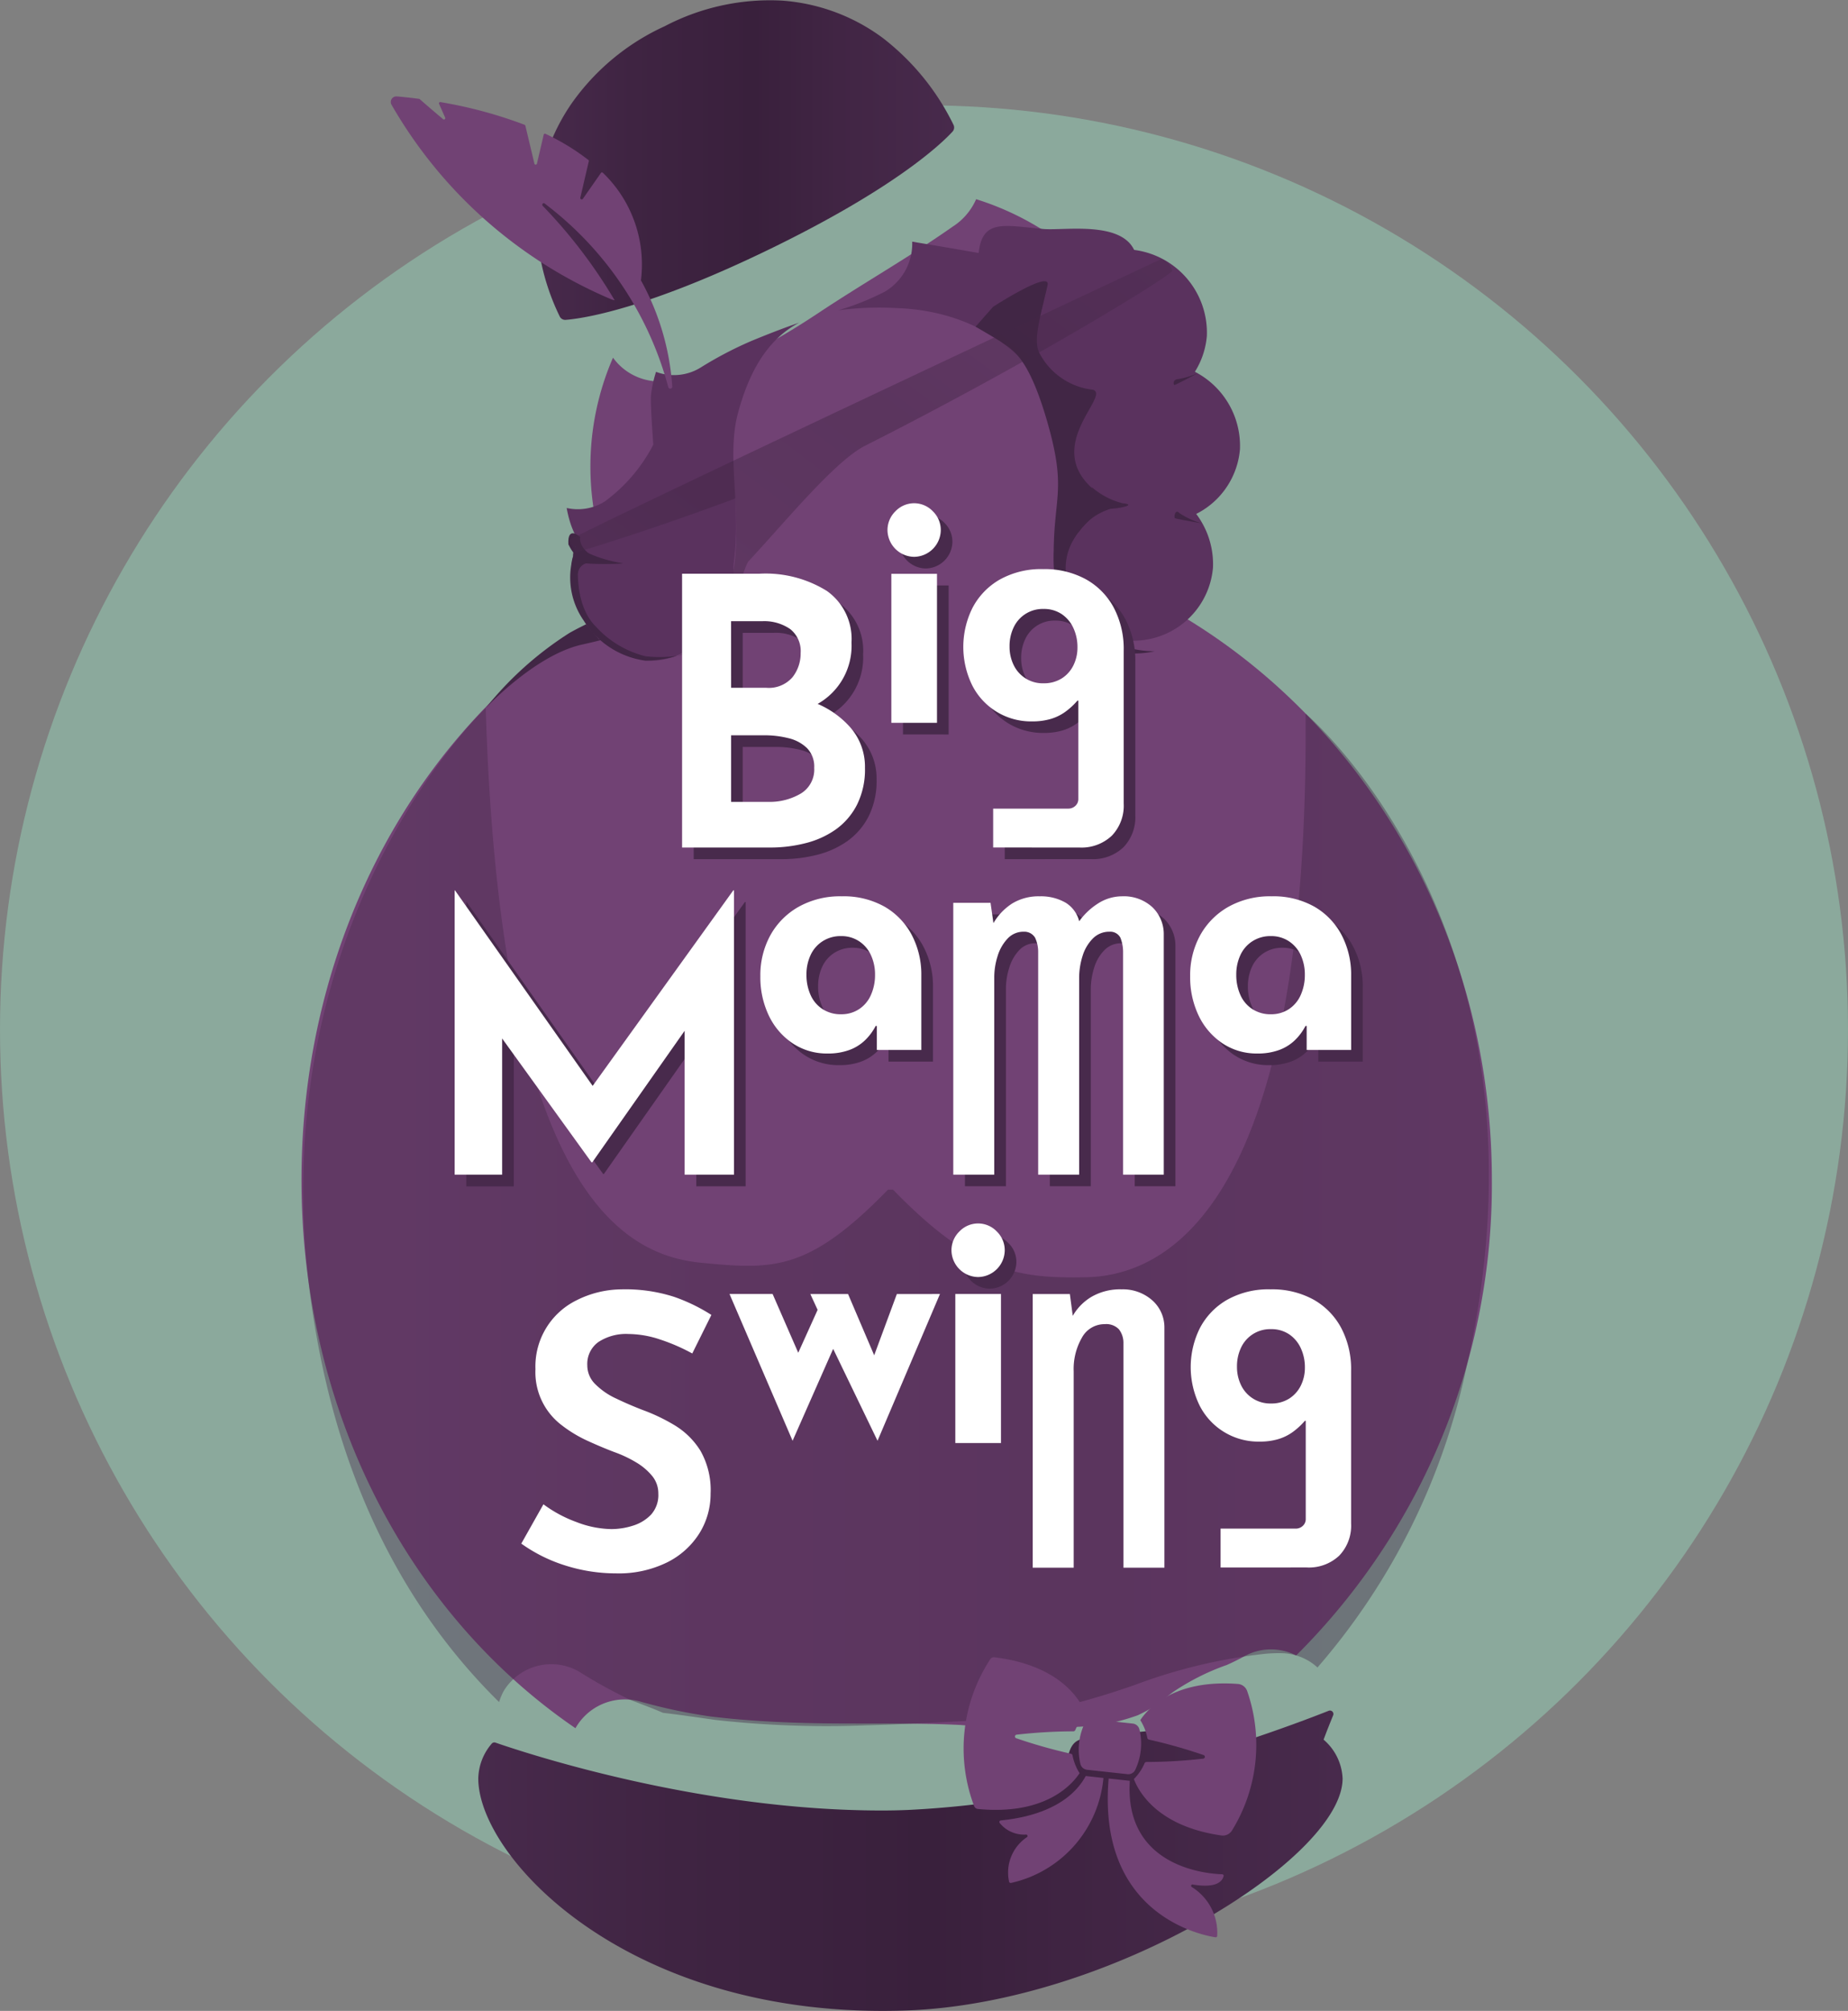
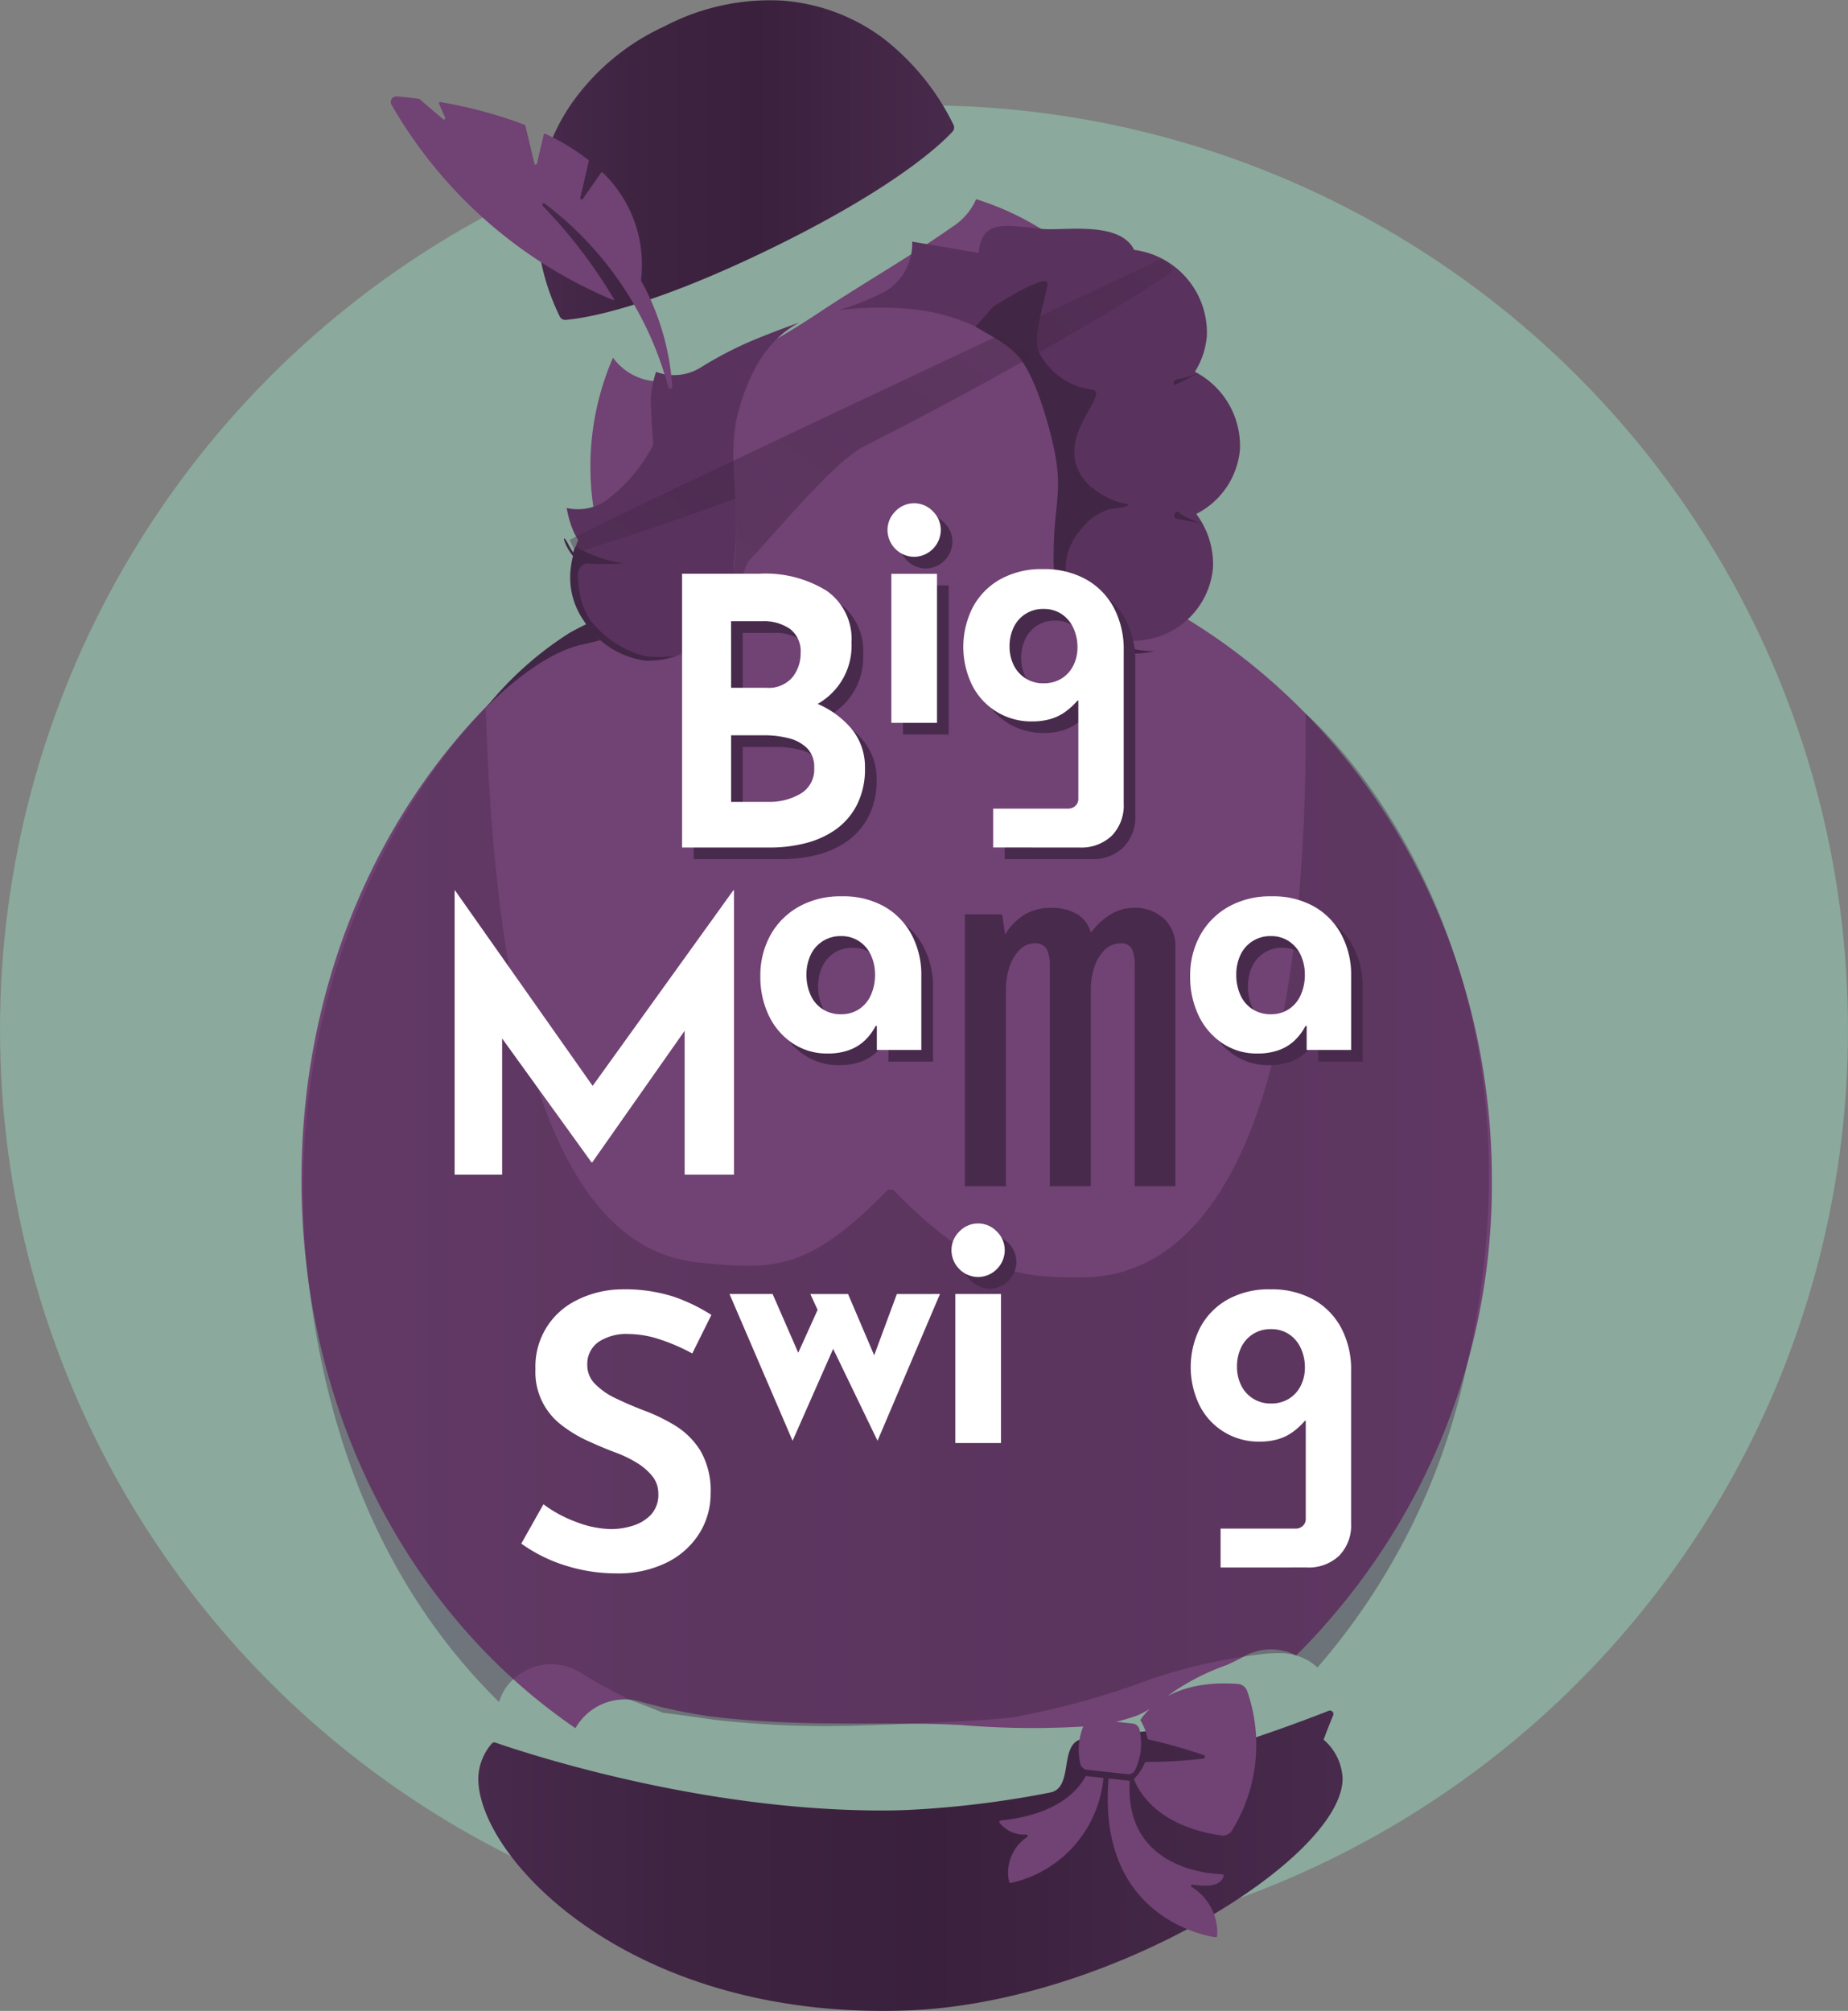
<svg xmlns="http://www.w3.org/2000/svg" xmlns:xlink="http://www.w3.org/1999/xlink" width="137.875" height="150.001" viewBox="0 0 137.875 150.001">
  <rect x="0" y="0" width="137.875" height="150.001" fill="#808080" stroke="none" />
  <defs>
    <linearGradient id="linear-gradient" x1="0.122" y1="0.5" x2="1.122" y2="0.5" gradientUnits="objectBoundingBox">
      <stop offset="0" stop-color="#482a4c" />
      <stop offset="0.228" stop-color="#3f2442" />
      <stop offset="0.521" stop-color="#39203c" />
      <stop offset="0.722" stop-color="#412544" />
      <stop offset="1" stop-color="#482a4c" />
    </linearGradient>
    <linearGradient id="linear-gradient-2" x1="-130.905" y1="0.5" x2="82.83" y2="0.5" xlink:href="#linear-gradient" />
    <linearGradient id="linear-gradient-3" x1="0.064" y1="0.881" x2="1.009" y2="0.051" xlink:href="#linear-gradient" />
    <linearGradient id="linear-gradient-4" x1="0" y1="0.5" x2="1" y2="0.5" xlink:href="#linear-gradient" />
  </defs>
  <g id="logo_menu_m" transform="translate(-743.287 -5709.922)">
    <g id="Grupo_1165" data-name="Grupo 1165" transform="translate(743.287 5717.78)">
      <g id="Grupo_1164" data-name="Grupo 1164" transform="translate(0 0)">
        <circle id="Elipse_11" data-name="Elipse 11" cx="68.937" cy="68.937" r="68.937" fill="#8ba99c" />
        <path id="Trazado_3802" data-name="Trazado 3802" d="M1099.037,5820.2a4.627,4.627,0,0,1-1.75,2.047c-3.238,2.275-6.685,4.227-9.98,6.416s-6.969,4.262-10.905,5.011a4.267,4.267,0,0,1-4.457-1.653,20.351,20.351,0,0,0-1.686,8.127c0,11.625,9.763,21.047,21.807,21.047s21.808-9.423,21.808-21.047A21.134,21.134,0,0,0,1099.037,5820.2Z" transform="translate(-1026.21 -5813.199)" fill="#714274" />
        <path id="Trazado_3803" data-name="Trazado 3803" d="M935.422,6093.014a40.309,40.309,0,0,0,5.315,1.137c2.319.283,4.651.424,6.985.487,3.905.106,7.813-.043,11.715.153a64,64,0,0,0,10.188.043,16.32,16.32,0,0,0,3.017-.768,12.344,12.344,0,0,0,1.128-.6c.117-.071.228-.155.344-.228q.566-.454,1.145-.893a17.342,17.342,0,0,1,4.024-2.03c.431-.192.855-.4,1.268-.626a4.116,4.116,0,0,1,3.91-.084,49.562,49.562,0,0,0,14.6-35.481c0-26.577-20.145-48.121-44.994-48.121s-43.816,21.544-43.816,48.121c0,17.271,8.01,32.417,20.439,40.906A4.234,4.234,0,0,1,935.422,6093.014Z" transform="translate(-887.757 -5973.975)" fill="#714274" />
        <path id="Trazado_3804" data-name="Trazado 3804" d="M986.014,6102.383c.245,37.871-11.017,41.941-16.413,42.043-5.109.1-8.431-.427-14.367-6.532h-.382c-5.935,6.105-8.573,5.966-13.886,5.455-5.371-.516-15.018-4.486-16.124-41.386,0,0-18.861,17.809-12.184,49.088,2.4,11.26,7.368,19.341,13.182,25.063a4.574,4.574,0,0,1,.332-.806,4.151,4.151,0,0,1,5.622-1.474,36.9,36.9,0,0,0,3.823,2.11c.816.32,1.647.619,2.451.971,1.308.153,2.611.347,3.915.531a74.867,74.867,0,0,0,11.269.4c1.92-.05,3.839-.14,5.757-.241,1.678-.088,3.353-.147,5.022-.336a58.643,58.643,0,0,0,9.344-2.473,39.908,39.908,0,0,1,9.558-2.278,11.129,11.129,0,0,1,1.245-.052,4.07,4.07,0,0,1,2.72,1.067,49.728,49.728,0,0,0,11.122-22.428C1005.367,6118.675,986.014,6102.383,986.014,6102.383Z" transform="translate(-888.604 -6057.007)" opacity="0.4" fill="url(#linear-gradient)" />
        <path id="Trazado_3805" data-name="Trazado 3805" d="M1393.286,6647.825c.275-.205.775-.635,0,0Z" transform="translate(-1305.721 -6529.045)" opacity="0.4" fill="url(#linear-gradient-2)" />
        <path id="Trazado_3806" data-name="Trazado 3806" d="M1078.618,6030.43" transform="translate(-1033.444 -5995.111)" fill="#5a325e" />
        <g id="Grupo_1162" data-name="Grupo 1162" transform="translate(42.28 8.999)">
          <path id="Trazado_3807" data-name="Trazado 3807" d="M1071.761,5985.923c-.219,3.505-2.886,6.73-6.167,6.73a6.495,6.495,0,0,1,0-12.942A6.045,6.045,0,0,1,1071.761,5985.923Z" transform="translate(-1059.313 -5960.224)" fill="#5a325e" />
          <path id="Trazado_3808" data-name="Trazado 3808" d="M1064.791,5934.949a21.136,21.136,0,0,1-1.113,2.682,12.168,12.168,0,0,1-3.717,4.417,3.779,3.779,0,0,1-2.831.479c.427,2.411,1.638,4.12,4.158,4.12a6.224,6.224,0,0,0,5.941-6.472A6.66,6.66,0,0,0,1064.791,5934.949Z" transform="translate(-1057.131 -5921.491)" fill="#5a325e" />
          <path id="Trazado_3809" data-name="Trazado 3809" d="M1296.8,5837.984a5.963,5.963,0,1,1-11.882,0c0-3.573,1.6-3.007,4.865-2.709C1291.5,5835.434,1296.8,5834.411,1296.8,5837.984Z" transform="translate(-1254.228 -5835.051)" fill="#5a325e" />
          <path id="Trazado_3810" data-name="Trazado 3810" d="M1335.337,5854.434a5.963,5.963,0,1,1-5.941-6.471A6.223,6.223,0,0,1,1335.337,5854.434Z" transform="translate(-1287.577 -5846.223)" fill="#5a325e" />
          <path id="Trazado_3811" data-name="Trazado 3811" d="M1353.667,5917.143a5.963,5.963,0,1,1-5.941-6.471A6.223,6.223,0,0,1,1353.667,5917.143Z" transform="translate(-1303.437 -5900.484)" fill="#5a325e" />
          <path id="Trazado_3812" data-name="Trazado 3812" d="M1338.73,5982.639a5.963,5.963,0,1,1-5.942-6.472A6.224,6.224,0,0,1,1338.73,5982.639Z" transform="translate(-1290.512 -5957.156)" fill="#5a325e" />
          <path id="Trazado_3813" data-name="Trazado 3813" d="M1230.824,5854.778c.288-.4-4.969-8.376-5.94-8.827-.721-.334-8.063-1.588-11.821-2.215a4.16,4.16,0,0,1-2.033,3.725,19.934,19.934,0,0,1-3.481,1.393,23.216,23.216,0,0,1,4.3-.167c7.288.242,11.111,4.892,11.771,7.939.384,1.775,1.239,3.815.064,10.479-.385,2.183,10.336,1.935,10.336,1.935S1230.538,5855.174,1230.824,5854.778Z" transform="translate(-1187.286 -5842.566)" fill="#5a325e" />
          <path id="Trazado_3814" data-name="Trazado 3814" d="M1111.249,5889.97a28.017,28.017,0,0,0-3.774,1.976,3.788,3.788,0,0,1-3.339.327,9.184,9.184,0,0,0-.379,1.768c-.084,1.488.734,10.432.858,11.629s5.037,2.427,5.037,2.427c1.172-5.021-.387-9.083.6-12.756s2.565-5.674,4.556-6.733C1113.61,5889.02,1112.42,5889.486,1111.249,5889.97Z" transform="translate(-1097.471 -5881.393)" fill="#5a325e" />
        </g>
        <path id="Trazado_3815" data-name="Trazado 3815" d="M1019.781,6055.618s-.638.3-1.244.645a25.512,25.512,0,0,0-6.246,5.6s3.674-3.952,7.174-4.731c2.593-.579,1.271-.395,1.271-.395Z" transform="translate(-976.052 -6016.906)" fill="#412645" />
        <path id="Trazado_3816" data-name="Trazado 3816" d="M1283.577,5869.031l1.307-1.482s4.323-2.795,4.065-1.618c-.46,2.1-1.092,3.99-.643,5a5.138,5.138,0,0,0,4.035,2.807c1.38.459-4.137,4.446.477,7.778,1.6,1.154-2.99,2.19-2.48,6.159a7.631,7.631,0,0,0,1.362,3.44,7.49,7.49,0,0,0,5.241,2.127,6.76,6.76,0,0,1-3.974-.305c-1.151-.583-3.506-1.89-3.561-6.556s1.014-5.023-.457-10.175-2.732-5.483-3.428-6.014C1285.385,5870.085,1283.577,5869.031,1283.577,5869.031Z" transform="translate(-1210.792 -5852.522)" fill="#412645" />
        <path id="Trazado_3817" data-name="Trazado 3817" d="M1060.848,6012.624a1.148,1.148,0,0,0-.119,1.032c.171.377,4.03.25,3.608.2a9.811,9.811,0,0,1-3.377-1.172Z" transform="translate(-1017.9 -5979.704)" fill="#412645" />
        <path id="Trazado_3818" data-name="Trazado 3818" d="M1395.107,5916.442a6.258,6.258,0,0,1-1.469.455c-.46.018-.375.426-.307.443S1395.107,5916.442,1395.107,5916.442Z" transform="translate(-1305.714 -5896.479)" fill="#412645" />
        <path id="Trazado_3819" data-name="Trazado 3819" d="M1395.781,5994.146a5.8,5.8,0,0,1-1.674-.764c-.306-.349-.442.322-.323.383S1395.781,5994.146,1395.781,5994.146Z" transform="translate(-1306.115 -5962.967)" fill="#412645" />
        <path id="Trazado_3820" data-name="Trazado 3820" d="M1341.566,5979.69a5.521,5.521,0,0,0,2.3,1.2c1.021.1-.058.365-.886.409a4.481,4.481,0,0,0-2.362,1.679C1340.278,5983.469,1341.7,5979.83,1341.566,5979.69Z" transform="translate(-1260.105 -5951.207)" fill="#412645" />
        <path id="Trazado_3821" data-name="Trazado 3821" d="M1059.876,6018.4s-.358,3.146,1.316,4.781a7.393,7.393,0,0,0,3.717,2.214,9.493,9.493,0,0,0,2.353-.033,9.356,9.356,0,0,1-2.353.363,6.436,6.436,0,0,1-4.625-2.993,5.622,5.622,0,0,1-.93-4.148,3.691,3.691,0,0,1,.136-.651Z" transform="translate(-1016.735 -5984.298)" fill="#412645" />
-         <path id="Trazado_3822" data-name="Trazado 3822" d="M1058.579,6006.193s.186,1.244-.541-.167c-.093-1.462.88-.554.88-.554s-.2.868,1.17,1.555C1058.611,6006.488,1058.579,6006.193,1058.579,6006.193Z" transform="translate(-1015.631 -5973.273)" fill="#412645" />
+         <path id="Trazado_3822" data-name="Trazado 3822" d="M1058.579,6006.193s.186,1.244-.541-.167s-.2.868,1.17,1.555C1058.611,6006.488,1058.579,6006.193,1058.579,6006.193Z" transform="translate(-1015.631 -5973.273)" fill="#412645" />
        <path id="Trazado_3823" data-name="Trazado 3823" d="M1062.579,6019.182a.877.877,0,0,0-.807.828,2.335,2.335,0,0,1-.237-.953l.522-.251Z" transform="translate(-1018.662 -5985.053)" fill="#412645" />
        <path id="Trazado_3824" data-name="Trazado 3824" d="M1235.35,6526.349" transform="translate(-1169.062 -6424.223)" fill="#5c9780" />
        <path id="Trazado_3825" data-name="Trazado 3825" d="M1058.791,5874.55l.448.925s5.117-1.5,11.907-4.035a32.23,32.23,0,0,1,.059,3.328c-.06,1.154-.2,6.743-4.39,8.413,3.709-.648,4.848-6.556,5.328-7.068,2.633-2.812,6.409-7.456,8.7-8.614,12.451-6.294,22.784-12.649,22.914-13.049-.407-1.024-.941-.817-.941-.817S1058.886,5874.233,1058.791,5874.55Z" transform="translate(-1016.288 -5842.115)" opacity="0.4" fill="url(#linear-gradient-3)" />
        <g id="Grupo_1163" data-name="Grupo 1163" transform="translate(22.5 45.959)">
          <path id="Trazado_3826" data-name="Trazado 3826" d="M1071.273,6659.233c.189-.513.43-1.125.713-1.816a.258.258,0,0,0-.332-.338c-1.227.486-3.611,1.394-6.731,2.413-.974.318-2.617-1.693-3.722-1.363-1.774.531-5.982.575-8.007,1.074-1.677.413-.543,3.632-2.325,3.975a73.23,73.23,0,0,1-10.619,1.3q-.967.041-1.954.04c-13.415,0-26.173-4.152-28.807-5.063a.255.255,0,0,0-.283.079,4.1,4.1,0,0,0-1,2.6c0,5.907,11.268,18.039,31.964,17.3,15.249-.545,32.52-11.394,32.52-17.3A4.036,4.036,0,0,0,1071.273,6659.233Z" transform="translate(-995.022 -6583.283)" fill="url(#linear-gradient-4)" />
          <path id="Trazado_3827" data-name="Trazado 3827" d="M986.56,6109.484a.244.244,0,0,0-.418.173c.117,37.332-11.963,41.955-17.33,42.055-5.109.1-8.582-.277-14.517-6.38h-.383c-5.935,6.1-9.409,6.476-14.517,6.38-5.364-.1-17.432-4.718-17.331-41.987a.244.244,0,0,0-.431-.16c-2.6,3.093-15.8,20.505-9.763,48.771a50.309,50.309,0,0,0,9.364,20.779c.541.9,1.1,1.86,1.638,2.857a1.289,1.289,0,0,0,.736.611c3.848,1.249,19.745,6.116,32.362,5.526a75.544,75.544,0,0,0,13.154-1.99,152.012,152.012,0,0,0,19.141-5.921,1.294,1.294,0,0,0,.721-.691c1.148-2.638,2.488-5.632,3.72-8.4a54.322,54.322,0,0,0,4.527-12.715C1003.913,6128.9,989.267,6112.257,986.56,6109.484Z" transform="translate(-910.306 -6109.411)" fill="url(#linear-gradient-4)" />
        </g>
      </g>
      <path id="Trazado_3828" data-name="Trazado 3828" d="M1531.872,6789.676" transform="translate(-1425.638 -6652.075)" fill="#fff" />
    </g>
    <g id="Grupo_1166" data-name="Grupo 1166" transform="translate(772.448 5709.922)">
      <path id="Trazado_3829" data-name="Trazado 3829" d="M1057.732,5728.482c-9.365,4.557-14.069,5.205-15.271,5.3a.453.453,0,0,1-.446-.258,17.179,17.179,0,0,1-1.732-8.17,14.913,14.913,0,0,1,2.621-7.717,17.242,17.242,0,0,1,6.944-5.758,16.92,16.92,0,0,1,8.75-1.912,14.332,14.332,0,0,1,7.491,2.764,18.324,18.324,0,0,1,5.306,6.5.455.455,0,0,1-.073.511C1070.508,5720.625,1067.094,5723.926,1057.732,5728.482Z" transform="translate(-1029.418 -5709.922)" fill="url(#linear-gradient-4)" />
      <path id="Trazado_3830" data-name="Trazado 3830" d="M1049.355,5797.26c2.428,4.076,8.514,5.4,14.616,3.361a.63.63,0,0,1,.64,1.048c-2.729,2.674-9.278,7.885-23.991,15.044s-22.863,9.1-26.648,9.595a.628.628,0,0,1-.429-1.147c5.375-3.542,8.089-9.151,6.379-13.579a.452.452,0,0,1,.367-.618c1.577-.173,6.255-1.029,14.969-5.269s12.274-7.393,13.383-8.527A.453.453,0,0,1,1049.355,5797.26Z" transform="translate(-1006.05 -5785.298)" fill="url(#linear-gradient-4)" />
      <path id="Trazado_3831" data-name="Trazado 3831" d="M975.425,5769.043l-1.334,1.909a.109.109,0,0,1-.2-.087l.628-2.69a.094.094,0,0,0-.033-.1,16.941,16.941,0,0,0-3.2-1.95.094.094,0,0,0-.131.063l-.5,2.136a.1.1,0,0,1-.2,0l-.669-2.806a.1.1,0,0,0-.057-.066,33.18,33.18,0,0,0-6.28-1.693.093.093,0,0,0-.1.13l.442,1.006a.1.1,0,0,1-.162.122c-.374-.314-1.016-.859-1.725-1.478a.1.1,0,0,0-.05-.023c-.674-.088-1.241-.146-1.657-.181a.417.417,0,0,0-.394.626,34.34,34.34,0,0,0,16.345,14.489,1.76,1.76,0,0,0,.3.093,37.754,37.754,0,0,0-5.365-7.042.119.119,0,0,1,.111-.2,25.364,25.364,0,0,1,9.251,13.71.152.152,0,0,0,.3-.049,18.975,18.975,0,0,0-2.338-7.91q.026-.165.038-.339a9.488,9.488,0,0,0-2.885-7.691A.094.094,0,0,0,975.425,5769.043Z" transform="translate(-959.751 -5756.143)" fill="#714274" />
    </g>
    <g id="Grupo_1175" data-name="Grupo 1175" transform="translate(777.207 5747.462)">
      <g id="Grupo_1170" data-name="Grupo 1170" transform="translate(0.868 0.868)">
        <g id="Grupo_1167" data-name="Grupo 1167" transform="translate(16.968)">
          <path id="Trazado_3832" data-name="Trazado 3832" d="M1140.024,6045.481a6.863,6.863,0,0,0-2.429-1.743,4.972,4.972,0,0,0,2.526-4.577,4.383,4.383,0,0,0-1.842-3.851,8.656,8.656,0,0,0-5.022-1.283h-5.776v20.424h6.585a10.612,10.612,0,0,0,2.609-.32,6.759,6.759,0,0,0,2.26-1.019,5.108,5.108,0,0,0,1.591-1.842,5.877,5.877,0,0,0,.6-2.762A4.466,4.466,0,0,0,1140.024,6045.481Zm-8.887-7.91h2.316a3.408,3.408,0,0,1,2.093.586,2.089,2.089,0,0,1,.781,1.786,2.853,2.853,0,0,1-.614,1.814,2.333,2.333,0,0,1-1.953.781h-2.623Zm5.19,12.863a4.57,4.57,0,0,1-2.428.613h-2.762v-4.966h2.511a7.276,7.276,0,0,1,1.744.209,2.987,2.987,0,0,1,1.395.739,1.972,1.972,0,0,1,.544,1.479A2.093,2.093,0,0,1,1136.327,6050.434Z" transform="translate(-1127.482 -6028.772)" fill="#482a4c" />
          <path id="Trazado_3833" data-name="Trazado 3833" d="M1243.232,5999.016a2.014,2.014,0,0,1-1.987-1.987,1.946,1.946,0,0,1,.59-1.409,1.926,1.926,0,0,1,2.795,0,1.947,1.947,0,0,1,.589,1.409,2.014,2.014,0,0,1-1.987,1.987Zm-1.7,12.382v-11.116h3.407V6011.4Z" transform="translate(-1225.919 -5995.02)" fill="#482a4c" />
          <path id="Trazado_3834" data-name="Trazado 3834" d="M1285.453,6052.265v-2.9h5.59a.766.766,0,0,0,.546-.207.683.683,0,0,0,.218-.514V6041.3h-.066a5.32,5.32,0,0,1-.928.851,3.594,3.594,0,0,1-1.092.525,4.813,4.813,0,0,1-1.343.174,5,5,0,0,1-2.653-.71,4.946,4.946,0,0,1-1.834-1.977,6.089,6.089,0,0,1-.666-2.882,6.154,6.154,0,0,1,.688-2.9,5.224,5.224,0,0,1,2.02-2.1,6.294,6.294,0,0,1,3.254-.786,6.394,6.394,0,0,1,3.177.753,5.263,5.263,0,0,1,2.085,2.118,6.594,6.594,0,0,1,.743,3.2v11.42a3.232,3.232,0,0,1-.885,2.391,3.293,3.293,0,0,1-2.435.884Zm3.756-12.249a2.473,2.473,0,0,0,1.354-.36,2.4,2.4,0,0,0,.874-.972,2.981,2.981,0,0,0,.306-1.354,3.371,3.371,0,0,0-.306-1.441,2.492,2.492,0,0,0-.874-1.037,2.366,2.366,0,0,0-1.354-.383,2.389,2.389,0,0,0-2.227,1.376,3.216,3.216,0,0,0-.306,1.419,3.1,3.1,0,0,0,.306,1.387,2.405,2.405,0,0,0,2.227,1.365Z" transform="translate(-1262.245 -6026.585)" fill="#482a4c" />
        </g>
        <g id="Grupo_1168" data-name="Grupo 1168" transform="translate(0 28.878)">
-           <path id="Trazado_3835" data-name="Trazado 3835" d="M1022.311,6209.384l-10.491,14.582-10.269-14.582h-.028v21.206h3.544v-10.16l6.668,9.239h.056l6.892-9.812v10.732h3.683v-21.206Z" transform="translate(-1001.524 -6209.384)" fill="#482a4c" />
          <path id="Trazado_3836" data-name="Trazado 3836" d="M1175.854,6224.382a4.583,4.583,0,0,1-2.62-.764,5.142,5.142,0,0,1-1.769-2.064,6.611,6.611,0,0,1-.633-2.937,6.186,6.186,0,0,1,.742-3.046,5.482,5.482,0,0,1,2.107-2.129,6.339,6.339,0,0,1,3.221-.786,6.226,6.226,0,0,1,3.2.775,5.274,5.274,0,0,1,2.031,2.118,6.332,6.332,0,0,1,.71,3v5.568h-3.319v-1.79h-.087a4.155,4.155,0,0,1-.786,1.059,3.356,3.356,0,0,1-1.168.731A4.554,4.554,0,0,1,1175.854,6224.382Zm1-2.926a2.379,2.379,0,0,0,1.343-.382,2.438,2.438,0,0,0,.885-1.059,3.623,3.623,0,0,0,.306-1.507,3.422,3.422,0,0,0-.306-1.463,2.46,2.46,0,0,0-.885-1.037,2.379,2.379,0,0,0-1.343-.382,2.471,2.471,0,0,0-1.376.382,2.434,2.434,0,0,0-.9,1.037,3.416,3.416,0,0,0-.306,1.463,3.617,3.617,0,0,0,.306,1.507,2.413,2.413,0,0,0,.9,1.059A2.471,2.471,0,0,0,1176.858,6221.456Z" transform="translate(-1148.023 -6212.215)" fill="#482a4c" />
          <path id="Trazado_3837" data-name="Trazado 3837" d="M1280.5,6213.137l.24,1.681-.043-.131a4.324,4.324,0,0,1,1.419-1.5,3.788,3.788,0,0,1,2.053-.535,3.664,3.664,0,0,1,1.943.48,2.273,2.273,0,0,1,1.026,1.485l-.109.021a5.044,5.044,0,0,1,1.474-1.441,3.32,3.32,0,0,1,1.8-.546,3.153,3.153,0,0,1,2.26.8,2.789,2.789,0,0,1,.862,2.063v17.9h-3.035v-16.638a2.889,2.889,0,0,0-.2-1.037.852.852,0,0,0-.808-.447,1.706,1.706,0,0,0-1.255.513,3.146,3.146,0,0,0-.765,1.31,5.453,5.453,0,0,0-.251,1.648v14.651h-3.057v-16.638a2.465,2.465,0,0,0-.229-1.037.933.933,0,0,0-.841-.447,1.61,1.61,0,0,0-1.212.513,3.281,3.281,0,0,0-.742,1.3,5.269,5.269,0,0,0-.251,1.616v14.694h-3.057v-20.285Z" transform="translate(-1240.518 -6212.215)" fill="#482a4c" />
          <path id="Trazado_3838" data-name="Trazado 3838" d="M1413.883,6224.382a4.582,4.582,0,0,1-2.62-.764,5.141,5.141,0,0,1-1.769-2.064,6.609,6.609,0,0,1-.633-2.937,6.186,6.186,0,0,1,.742-3.046,5.483,5.483,0,0,1,2.107-2.129,6.339,6.339,0,0,1,3.221-.786,6.226,6.226,0,0,1,3.2.775,5.275,5.275,0,0,1,2.031,2.118,6.333,6.333,0,0,1,.71,3v5.568h-3.319v-1.79h-.087a4.155,4.155,0,0,1-.786,1.059,3.356,3.356,0,0,1-1.168.731A4.554,4.554,0,0,1,1413.883,6224.382Zm1-2.926a2.379,2.379,0,0,0,1.343-.382,2.439,2.439,0,0,0,.884-1.059,3.621,3.621,0,0,0,.306-1.507,3.42,3.42,0,0,0-.306-1.463,2.461,2.461,0,0,0-.884-1.037,2.379,2.379,0,0,0-1.343-.382,2.473,2.473,0,0,0-1.376.382,2.435,2.435,0,0,0-.9,1.037,3.418,3.418,0,0,0-.305,1.463,3.619,3.619,0,0,0,.305,1.507,2.414,2.414,0,0,0,.9,1.059A2.472,2.472,0,0,0,1414.888,6221.456Z" transform="translate(-1353.987 -6212.215)" fill="#482a4c" />
        </g>
        <g id="Grupo_1169" data-name="Grupo 1169" transform="translate(37.067 53.723)">
          <path id="Trazado_3839" data-name="Trazado 3839" d="M1278.661,6397.809a2.014,2.014,0,0,1-1.987-1.988,1.947,1.947,0,0,1,.59-1.408,1.926,1.926,0,0,1,2.795,0,1.947,1.947,0,0,1,.59,1.408,2.014,2.014,0,0,1-1.987,1.988Z" transform="translate(-1276.674 -6393.812)" fill="#482a4c" />
        </g>
      </g>
      <g id="Grupo_1174" data-name="Grupo 1174">
        <g id="Grupo_1171" data-name="Grupo 1171" transform="translate(16.969)">
          <path id="Trazado_3840" data-name="Trazado 3840" d="M1133.584,6039.04a6.866,6.866,0,0,0-2.428-1.743,4.974,4.974,0,0,0,2.526-4.577,4.384,4.384,0,0,0-1.842-3.851,8.655,8.655,0,0,0-5.022-1.283h-5.776v20.425h6.585a10.586,10.586,0,0,0,2.609-.321,6.738,6.738,0,0,0,2.26-1.018,5.114,5.114,0,0,0,1.59-1.842,5.88,5.88,0,0,0,.6-2.762A4.464,4.464,0,0,0,1133.584,6039.04Zm-8.887-7.911h2.316a3.407,3.407,0,0,1,2.093.586,2.089,2.089,0,0,1,.781,1.786,2.856,2.856,0,0,1-.614,1.814,2.333,2.333,0,0,1-1.953.781H1124.7Zm5.19,12.863a4.569,4.569,0,0,1-2.427.614H1124.7v-4.967h2.511a7.274,7.274,0,0,1,1.744.21,2.963,2.963,0,0,1,1.4.739,1.968,1.968,0,0,1,.544,1.479A2.093,2.093,0,0,1,1129.887,6043.993Z" transform="translate(-1121.042 -6022.331)" fill="#fff" />
          <path id="Trazado_3841" data-name="Trazado 3841" d="M1236.791,5992.576a2.014,2.014,0,0,1-1.987-1.987,1.947,1.947,0,0,1,.59-1.409,1.926,1.926,0,0,1,2.795,0,1.947,1.947,0,0,1,.59,1.409,2.014,2.014,0,0,1-1.987,1.987Zm-1.7,12.382v-11.116h3.406v11.116Z" transform="translate(-1219.479 -5988.58)" fill="#fff" />
          <path id="Trazado_3842" data-name="Trazado 3842" d="M1279.012,6045.823v-2.9h5.59a.76.76,0,0,0,.546-.208.681.681,0,0,0,.218-.514v-7.335h-.065a5.308,5.308,0,0,1-.928.852,3.617,3.617,0,0,1-1.092.524,4.816,4.816,0,0,1-1.343.175,4.914,4.914,0,0,1-4.487-2.687,6.519,6.519,0,0,1,.022-5.786,5.221,5.221,0,0,1,2.02-2.1,6.3,6.3,0,0,1,3.254-.786,6.385,6.385,0,0,1,3.177.754,5.257,5.257,0,0,1,2.085,2.117,6.6,6.6,0,0,1,.743,3.2v11.42a3.231,3.231,0,0,1-.884,2.391,3.289,3.289,0,0,1-2.435.884Zm3.756-12.249a2.481,2.481,0,0,0,1.354-.359,2.4,2.4,0,0,0,.874-.972,2.985,2.985,0,0,0,.306-1.354,3.374,3.374,0,0,0-.306-1.441,2.5,2.5,0,0,0-.874-1.037,2.374,2.374,0,0,0-1.354-.382,2.391,2.391,0,0,0-2.227,1.376,3.219,3.219,0,0,0-.306,1.419,3.1,3.1,0,0,0,.306,1.387,2.4,2.4,0,0,0,2.227,1.364Z" transform="translate(-1255.804 -6020.145)" fill="#fff" />
        </g>
        <g id="Grupo_1172" data-name="Grupo 1172" transform="translate(0 28.878)">
          <path id="Trazado_3843" data-name="Trazado 3843" d="M1015.87,6202.944l-10.491,14.582-10.269-14.582h-.028v21.206h3.544v-10.16l6.668,9.239h.056l6.892-9.812v10.732h3.683v-21.206Z" transform="translate(-995.083 -6202.944)" fill="#fff" />
          <path id="Trazado_3844" data-name="Trazado 3844" d="M1169.412,6217.941a4.578,4.578,0,0,1-2.62-.765,5.145,5.145,0,0,1-1.769-2.062,6.618,6.618,0,0,1-.633-2.937,6.191,6.191,0,0,1,.742-3.047,5.491,5.491,0,0,1,2.107-2.129,6.34,6.34,0,0,1,3.221-.786,6.221,6.221,0,0,1,3.2.775,5.267,5.267,0,0,1,2.031,2.118,6.333,6.333,0,0,1,.709,3v5.567h-3.319v-1.79h-.087a4.15,4.15,0,0,1-.786,1.059,3.337,3.337,0,0,1-1.168.731A4.564,4.564,0,0,1,1169.412,6217.941Zm1-2.927a2.379,2.379,0,0,0,1.343-.382,2.436,2.436,0,0,0,.885-1.059,3.624,3.624,0,0,0,.306-1.507,3.421,3.421,0,0,0-.306-1.463,2.456,2.456,0,0,0-.885-1.037,2.38,2.38,0,0,0-1.343-.383,2.473,2.473,0,0,0-1.376.383,2.428,2.428,0,0,0-.9,1.037,3.414,3.414,0,0,0-.306,1.463,3.617,3.617,0,0,0,.306,1.507,2.409,2.409,0,0,0,.9,1.059A2.473,2.473,0,0,0,1170.417,6215.015Z" transform="translate(-1141.582 -6205.774)" fill="#fff" />
-           <path id="Trazado_3845" data-name="Trazado 3845" d="M1274.059,6206.7l.24,1.682-.044-.131a4.324,4.324,0,0,1,1.419-1.5,3.783,3.783,0,0,1,2.053-.535,3.673,3.673,0,0,1,1.943.48,2.276,2.276,0,0,1,1.026,1.485l-.109.021a5.063,5.063,0,0,1,1.474-1.441,3.325,3.325,0,0,1,1.8-.546,3.152,3.152,0,0,1,2.26.8,2.785,2.785,0,0,1,.862,2.063v17.9h-3.035v-16.637a2.885,2.885,0,0,0-.2-1.037.85.85,0,0,0-.808-.448,1.705,1.705,0,0,0-1.255.514,3.152,3.152,0,0,0-.765,1.31,5.456,5.456,0,0,0-.251,1.648v14.65h-3.057v-16.637a2.463,2.463,0,0,0-.229-1.037.931.931,0,0,0-.841-.448,1.609,1.609,0,0,0-1.212.514,3.279,3.279,0,0,0-.743,1.3,5.267,5.267,0,0,0-.251,1.616v14.693h-3.057V6206.7Z" transform="translate(-1234.077 -6205.774)" fill="#fff" />
          <path id="Trazado_3846" data-name="Trazado 3846" d="M1407.443,6217.941a4.579,4.579,0,0,1-2.62-.765,5.147,5.147,0,0,1-1.769-2.062,6.62,6.62,0,0,1-.633-2.937,6.189,6.189,0,0,1,.742-3.047,5.489,5.489,0,0,1,2.107-2.129,6.339,6.339,0,0,1,3.221-.786,6.221,6.221,0,0,1,3.2.775,5.265,5.265,0,0,1,2.031,2.118,6.332,6.332,0,0,1,.71,3v5.567h-3.319v-1.79h-.087a4.147,4.147,0,0,1-.786,1.059,3.338,3.338,0,0,1-1.168.731A4.565,4.565,0,0,1,1407.443,6217.941Zm1-2.927a2.378,2.378,0,0,0,1.343-.382,2.435,2.435,0,0,0,.885-1.059,3.626,3.626,0,0,0,.306-1.507,3.423,3.423,0,0,0-.306-1.463,2.455,2.455,0,0,0-.885-1.037,2.379,2.379,0,0,0-1.343-.383,2.473,2.473,0,0,0-1.376.383,2.428,2.428,0,0,0-.9,1.037,3.414,3.414,0,0,0-.306,1.463,3.617,3.617,0,0,0,.306,1.507,2.409,2.409,0,0,0,.9,1.059A2.472,2.472,0,0,0,1408.447,6215.015Z" transform="translate(-1347.546 -6205.774)" fill="#fff" />
        </g>
        <g id="Grupo_1173" data-name="Grupo 1173" transform="translate(4.971 53.723)">
          <path id="Trazado_3847" data-name="Trazado 3847" d="M1044.739,6428.635a14.137,14.137,0,0,0-2.392-1.04,7.573,7.573,0,0,0-2.363-.413,3.767,3.767,0,0,0-2.25.6,2.009,2.009,0,0,0-.826,1.737,1.959,1.959,0,0,0,.6,1.41,5.362,5.362,0,0,0,1.552,1.067q.953.457,1.979.854a13.68,13.68,0,0,1,2.406,1.153,5.78,5.78,0,0,1,1.908,1.894,5.925,5.925,0,0,1,.754,3.189,5.552,5.552,0,0,1-.826,2.948,5.979,5.979,0,0,1-2.406,2.178,8.18,8.18,0,0,1-3.83.826,12.471,12.471,0,0,1-3.716-.569,11.566,11.566,0,0,1-3.346-1.651l1.652-2.933a9.652,9.652,0,0,0,2.463,1.324,7.5,7.5,0,0,0,2.606.526,5.318,5.318,0,0,0,1.609-.256,3.125,3.125,0,0,0,1.353-.826,2.181,2.181,0,0,0,.541-1.566,2.041,2.041,0,0,0-.455-1.31,4.542,4.542,0,0,0-1.21-1.025,9.077,9.077,0,0,0-1.637-.769q-.968-.37-1.993-.84a9.712,9.712,0,0,1-1.908-1.154,4.959,4.959,0,0,1-1.965-4.186,5.495,5.495,0,0,1,3.047-5.126,7.57,7.57,0,0,1,3.36-.825,11.887,11.887,0,0,1,3.93.555,13.135,13.135,0,0,1,2.79,1.353Z" transform="translate(-1031.982 -6418.937)" fill="#fff" />
          <path id="Trazado_3848" data-name="Trazado 3848" d="M1159.792,6426.436l-1.691,4.57-1.95-4.57h-2.814l.543,1.182-1.445,3.2-1.912-4.383h-3.216l4.706,10.948,3.027-6.857,3.31,6.857,4.658-10.948Z" transform="translate(-1131.771 -6421.173)" fill="#fff" />
          <path id="Trazado_3849" data-name="Trazado 3849" d="M1272.221,6391.367a2.014,2.014,0,0,1-1.987-1.987,1.946,1.946,0,0,1,.589-1.409,1.926,1.926,0,0,1,2.795,0,1.947,1.947,0,0,1,.59,1.409,2.014,2.014,0,0,1-1.987,1.987Zm-1.7,12.382v-11.116h3.407v11.116Z" transform="translate(-1238.138 -6387.371)" fill="#fff" />
-           <path id="Trazado_3850" data-name="Trazado 3850" d="M1317.989,6424.2l.24,1.813-.043-.152a3.929,3.929,0,0,1,1.419-1.453,4.261,4.261,0,0,1,2.25-.557,3.3,3.3,0,0,1,2.26.8,2.69,2.69,0,0,1,.928,2.063v17.9h-3.057v-16.769a1.641,1.641,0,0,0-.339-1.016,1.308,1.308,0,0,0-1.059-.381,1.911,1.911,0,0,0-1.692.994,4.673,4.673,0,0,0-.622,2.522v14.65h-3.057V6424.2Z" transform="translate(-1277.06 -6418.937)" fill="#fff" />
          <path id="Trazado_3851" data-name="Trazado 3851" d="M1404.973,6444.6v-2.9h5.59a.76.76,0,0,0,.546-.208.68.68,0,0,0,.218-.513v-7.321h-.066a5.284,5.284,0,0,1-.928.852,3.612,3.612,0,0,1-1.092.524,4.775,4.775,0,0,1-1.343.175,4.915,4.915,0,0,1-4.488-2.687,6.521,6.521,0,0,1,.022-5.786,5.224,5.224,0,0,1,2.02-2.1,6.3,6.3,0,0,1,3.254-.785,6.39,6.39,0,0,1,3.177.753,5.264,5.264,0,0,1,2.085,2.118,6.593,6.593,0,0,1,.743,3.2v11.4a3.231,3.231,0,0,1-.884,2.391,3.292,3.292,0,0,1-2.435.884Zm3.756-12.234a2.473,2.473,0,0,0,1.354-.36,2.406,2.406,0,0,0,.874-.972,2.987,2.987,0,0,0,.306-1.354,3.371,3.371,0,0,0-.306-1.441,2.5,2.5,0,0,0-.874-1.038,2.369,2.369,0,0,0-1.354-.381,2.392,2.392,0,0,0-2.227,1.375,3.223,3.223,0,0,0-.306,1.419,3.1,3.1,0,0,0,.306,1.387,2.406,2.406,0,0,0,2.227,1.365Z" transform="translate(-1352.799 -6418.937)" fill="#fff" />
        </g>
      </g>
    </g>
    <g id="Grupo_1176" data-name="Grupo 1176" transform="translate(815.178 5833.544)">
      <path id="Trazado_3852" data-name="Trazado 3852" d="M1372.031,6648.016a.158.158,0,0,1,.147-.095,38.413,38.413,0,0,0,4.231-.248.137.137,0,0,0,.029-.266,38.435,38.435,0,0,0-4.078-1.154.159.159,0,0,1-.123-.124,3.786,3.786,0,0,0-.526-1.328c.543-.825,2.475-3.062,7.283-2.7a.8.8,0,0,1,.691.529,12.169,12.169,0,0,1-1.135,10.406.8.8,0,0,1-.789.367c-4.773-.681-6.177-3.282-6.529-4.206A3.785,3.785,0,0,0,1372.031,6648.016Z" transform="translate(-1358.528 -6640.111)" fill="#714274" />
      <path id="Trazado_3853" data-name="Trazado 3853" d="M1341.733,6661.825l3.013.329a.575.575,0,0,1,.5.448,4.564,4.564,0,0,1-.323,3.017.575.575,0,0,1-.575.31l-3.013-.329a.576.576,0,0,1-.5-.449,4.56,4.56,0,0,1,.323-3.016A.574.574,0,0,1,1341.733,6661.825Z" transform="translate(-1332.123 -6657.208)" fill="#714274" />
-       <path id="Trazado_3854" data-name="Trazado 3854" d="M1278.922,6627.728a.337.337,0,0,1,.321-.145c5.014.613,6.468,3.3,6.828,4.245a3.8,3.8,0,0,0-.8,1.183.158.158,0,0,1-.146.095,38.37,38.37,0,0,0-4.231.249.137.137,0,0,0-.029.266,38.659,38.659,0,0,0,4.078,1.154.156.156,0,0,1,.123.124,3.786,3.786,0,0,0,.526,1.327c-.554.842-2.554,3.156-7.582,2.673a.335.335,0,0,1-.282-.21,12.141,12.141,0,0,1,1.2-10.961Z" transform="translate(-1276.938 -6627.581)" fill="#714274" />
      <path id="Trazado_3855" data-name="Trazado 3855" d="M1358.421,6694.884c-.417,6.513,5.9,6.942,6.892,6.97a.112.112,0,0,1,.106.141c-.218.836-1.5.761-2.284.629a.1.1,0,0,0-.077.19,4.013,4.013,0,0,1,1.883,3.642.112.112,0,0,1-.129.1c-1.056-.162-8.836-1.7-7.969-11.844Z" transform="translate(-1346.02 -6685.668)" fill="#714274" />
      <path id="Trazado_3856" data-name="Trazado 3856" d="M1352.866,6658.793h0v0Z" transform="translate(-1342.637 -6654.587)" fill="#714274" />
      <path id="Trazado_3857" data-name="Trazado 3857" d="M1296.854,6696.642c.9-.1,4.791-.471,6.34-3.313l1.319.145a8.847,8.847,0,0,1-6.89,7.83.125.125,0,0,1-.151-.1,3.179,3.179,0,0,1,1.323-3.307.107.107,0,0,0-.064-.2,2.337,2.337,0,0,1-1.958-.865A.117.117,0,0,1,1296.854,6696.642Z" transform="translate(-1294.079 -6684.471)" fill="#714274" />
    </g>
  </g>
</svg>